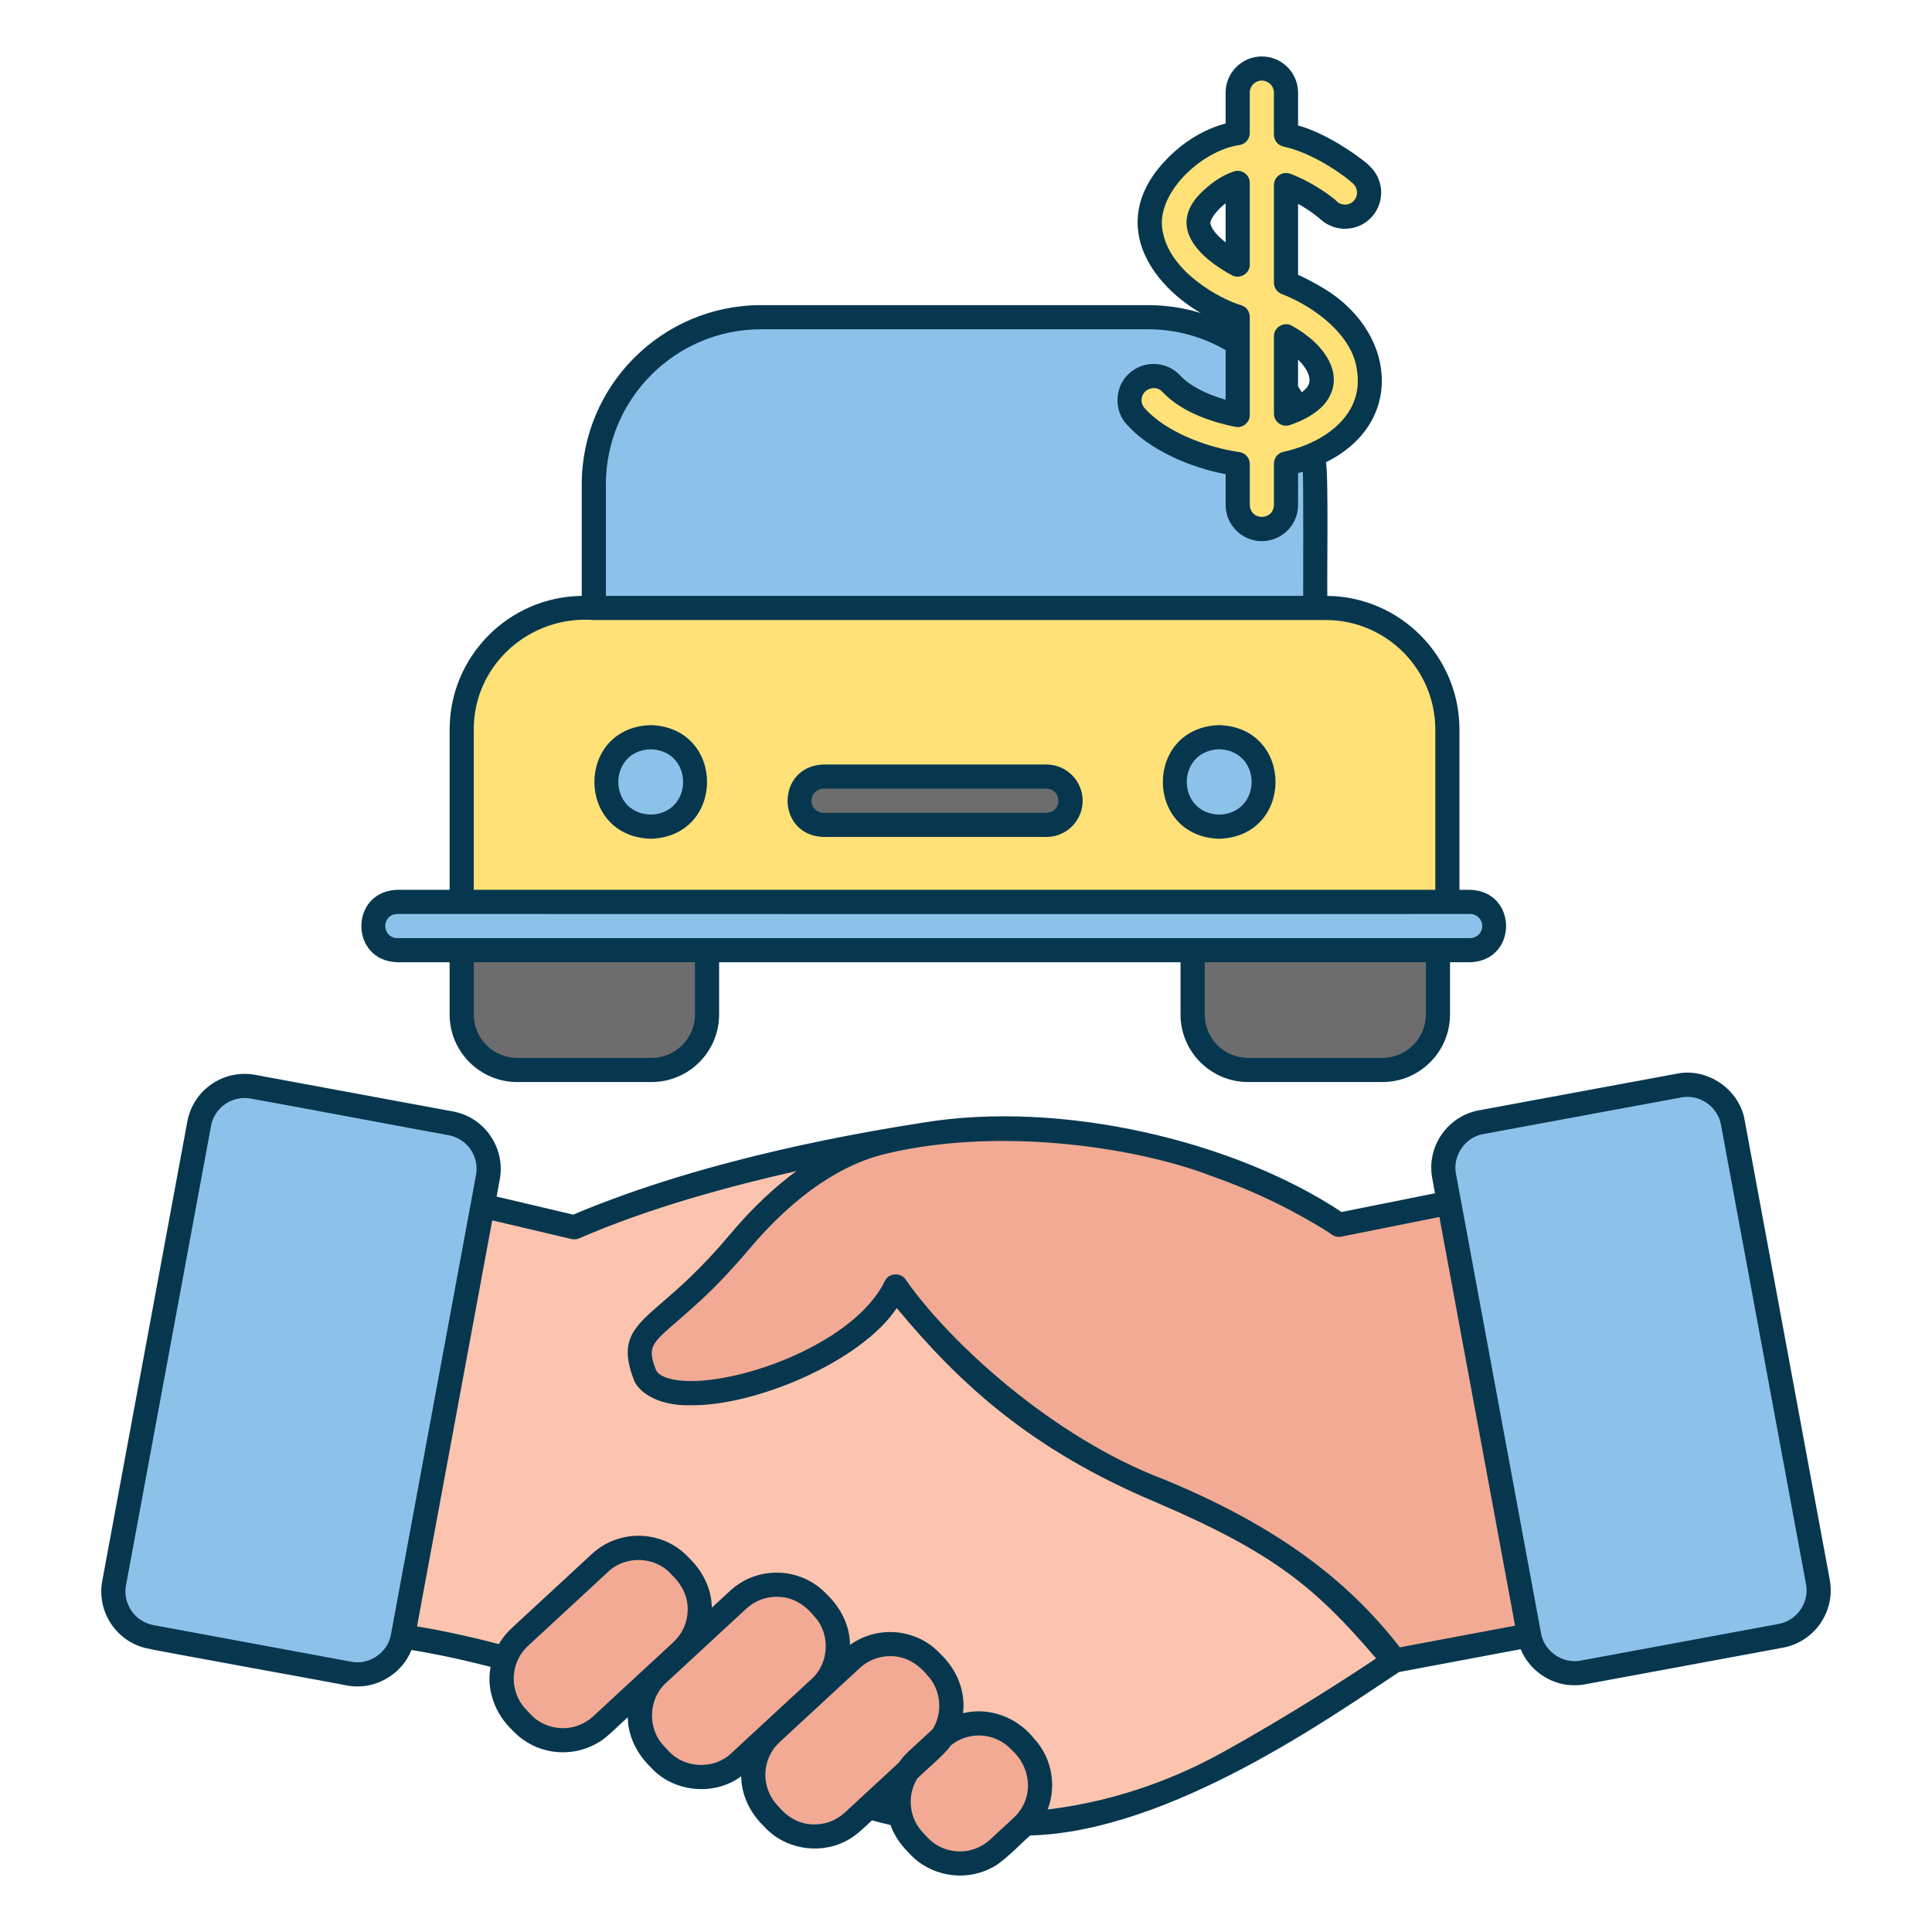
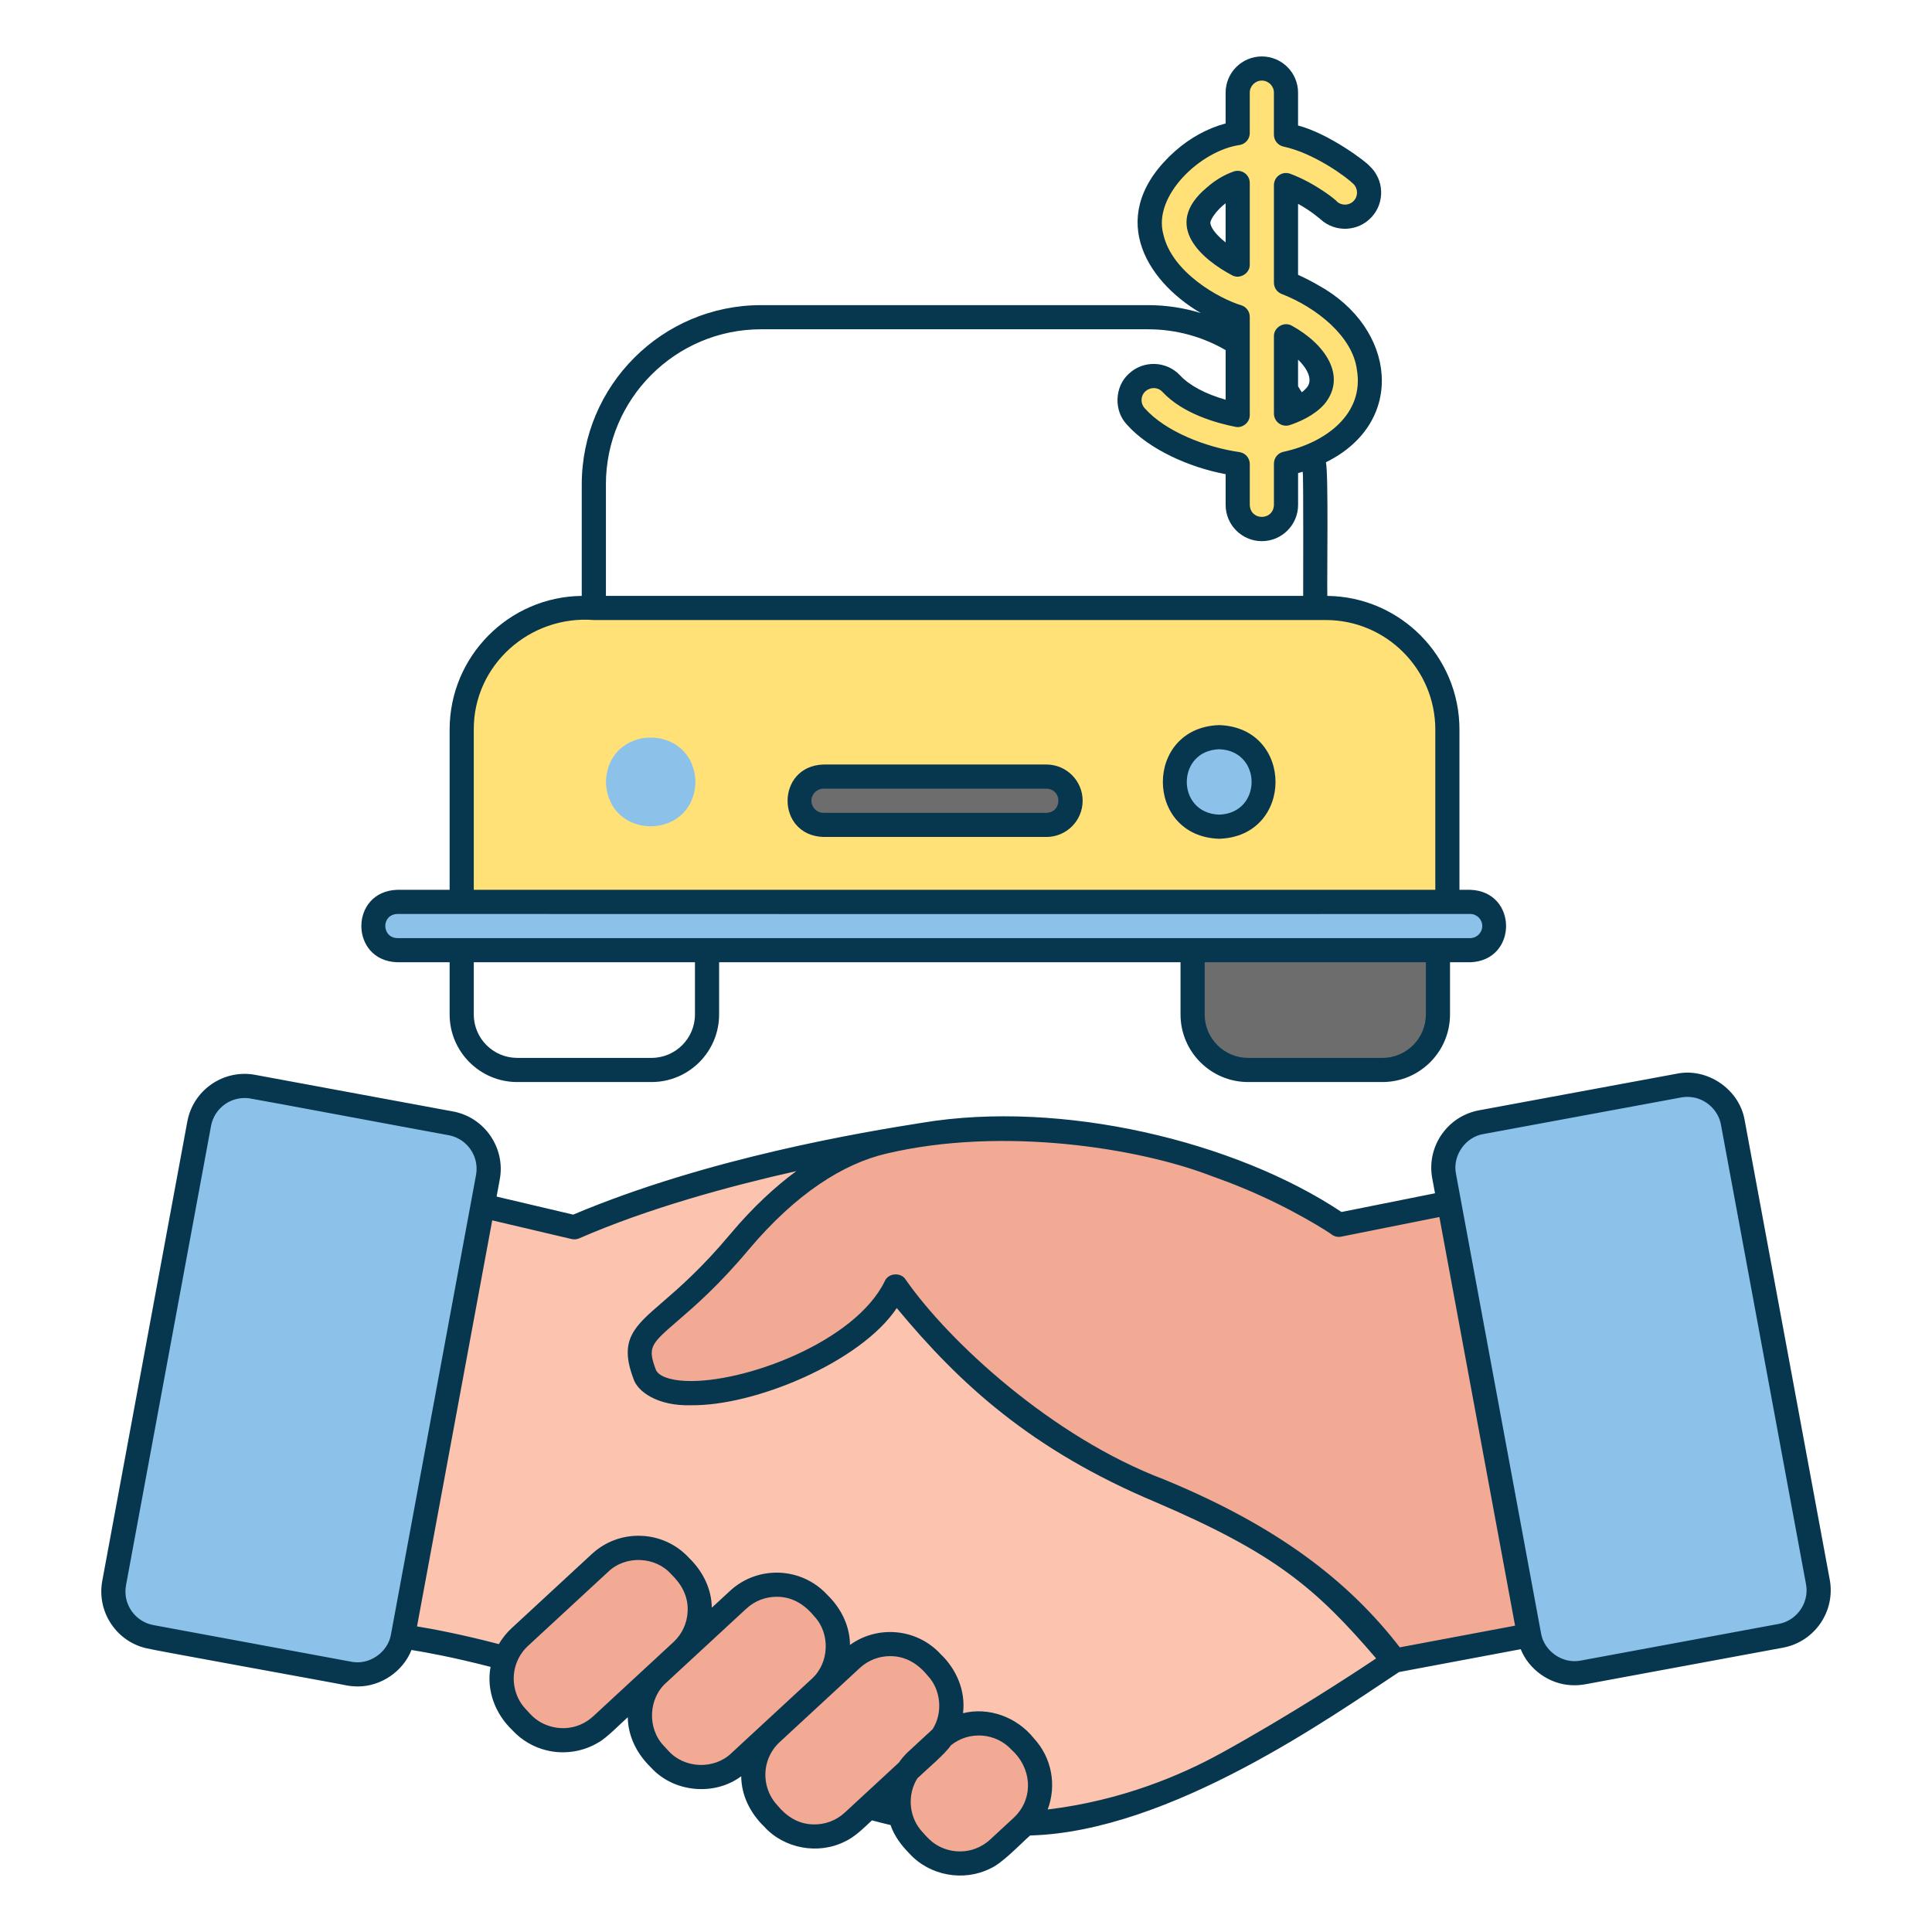
<svg xmlns="http://www.w3.org/2000/svg" width="80" height="80" viewBox="0 0 80 80" fill="none">
  <path d="M75.274 65.502L71.753 46.486C71.56 45.446 70.561 44.758 69.52 44.951L61.333 46.467C60.292 46.66 59.605 47.66 59.798 48.7L60.002 49.804L55.441 50.717C48.172 45.816 37.803 45.228 23.782 50.819L19.985 49.925L20.203 48.748C20.396 47.707 19.708 46.707 18.668 46.515L10.48 44.999C9.44 44.806 8.44 45.493 8.247 46.534L4.726 65.549C4.534 66.59 5.221 67.59 6.262 67.782L14.449 69.298C15.49 69.491 16.489 68.803 16.682 67.763C16.682 67.763 18.324 67.962 20.927 68.668C20.568 69.571 20.843 70.622 21.585 71.307C22.465 72.258 23.95 72.317 24.901 71.437L26.052 70.372C26.214 70.436 26.376 70.501 26.54 70.568C26.365 71.386 26.67 72.235 27.307 72.832C28.187 73.784 29.671 73.842 30.623 72.962L30.976 72.636C31.081 72.692 31.187 72.748 31.293 72.805C31.016 73.678 31.305 74.641 32.004 75.291C32.884 76.242 34.368 76.301 35.32 75.421L35.971 74.819C36.408 74.945 36.841 75.053 37.27 75.145C37.359 75.529 37.545 75.894 37.831 76.204C38.681 77.308 40.305 77.506 41.338 76.54C41.404 76.479 42.408 75.555 42.434 75.517C48.2 75.48 55.5 70.242 57.734 68.763L63.318 67.715C63.511 68.755 64.51 69.443 65.551 69.25L73.738 67.734C74.779 67.541 75.466 66.541 75.274 65.501L75.274 65.502Z" fill="#8CC2EA" />
  <path d="M19.569 52.167L20.202 48.747C20.395 47.706 19.708 46.706 18.667 46.514L10.48 44.998C9.439 44.805 8.439 45.493 8.247 46.533L4.726 65.549C4.533 66.589 5.221 67.589 6.261 67.782L14.449 69.298C15.489 69.49 16.489 68.803 16.682 67.762L19.569 52.167Z" fill="#8CC2EA" />
  <path d="M55.542 66.304C54.003 64.899 51.576 63.142 48.023 61.728C40.911 58.899 37.087 53.266 37.087 53.266C35.354 56.834 27.452 58.924 26.687 56.885C25.922 54.846 27.452 55.203 30.613 51.43C33.774 47.658 36.628 47.276 36.628 47.276C37.04 47.188 37.447 47.112 37.85 47.048C35.997 47.338 29.001 48.538 23.781 50.819L19.984 49.925C19.842 50.695 16.926 66.44 16.682 67.763C33.842 70.335 37.431 83.395 57.735 68.764L55.542 66.304V66.304Z" fill="#FCC4AE" />
-   <path d="M38.251 46.986C38.272 46.983 38.294 46.98 38.316 46.976C38.316 46.976 38.293 46.98 38.251 46.986Z" fill="#FCC4AE" />
  <path d="M28.222 68.367L24.902 71.437C23.95 72.317 22.465 72.258 21.586 71.307C20.552 70.373 20.481 68.739 21.526 67.785L24.846 64.715C25.797 63.835 27.282 63.894 28.162 64.845C29.195 65.779 29.266 67.413 28.222 68.367Z" fill="#F2AA94" />
  <path d="M33.943 69.893L30.623 72.962C29.672 73.842 28.187 73.784 27.307 72.832C26.274 71.898 26.203 70.265 27.247 69.31L30.567 66.241C31.519 65.361 33.004 65.419 33.883 66.371C34.917 67.305 34.988 68.938 33.943 69.893Z" fill="#F2AA94" />
  <path d="M38.64 72.351L35.32 75.42C34.369 76.3 32.884 76.242 32.004 75.29C30.971 74.356 30.9 72.723 31.944 71.768L35.264 68.699C36.216 67.819 37.701 67.877 38.58 68.829C39.614 69.763 39.685 71.396 38.64 72.351Z" fill="#F2AA94" />
  <path d="M42.315 75.637L41.338 76.54C40.386 77.419 38.902 77.361 38.022 76.409C36.989 75.475 36.918 73.841 37.962 72.888L38.939 71.985C41.274 69.895 44.582 73.473 42.315 75.637H42.315Z" fill="#F2AA94" />
  <path d="M60.002 49.804L55.441 50.717C55.574 50.731 47.399 45.323 37.85 47.048C36.384 47.404 34.455 47.126 30.613 51.43C27.452 55.203 25.922 54.846 26.687 56.886C27.452 58.925 35.354 56.835 37.087 53.266C37.087 53.266 40.911 58.9 48.023 61.729C52.475 63.468 56.06 66.298 57.735 68.764L63.318 67.716L60.002 49.805V49.804Z" fill="#F2AA94" />
  <path d="M75.274 65.502L71.753 46.486C71.56 45.446 70.561 44.758 69.52 44.951L61.333 46.467C60.292 46.66 59.605 47.66 59.797 48.7L60.002 49.804L63.318 67.716C63.511 68.756 64.511 69.444 65.551 69.251L73.739 67.735C74.779 67.542 75.467 66.542 75.274 65.502Z" fill="#8CC2EA" />
-   <path d="M60.877 37.349H59.933V30.214C59.947 27.257 57.388 24.969 54.462 25.178V20.062C54.462 16.238 51.362 13.139 47.539 13.139H31.512C27.688 13.139 24.589 16.238 24.589 20.062V25.178C21.663 24.97 19.104 27.257 19.118 30.214V37.349H16.45C15.897 37.349 15.45 37.796 15.45 38.349C15.45 38.901 15.897 39.349 16.45 39.349H19.118V42.01C19.118 43.28 20.147 44.309 21.417 44.309H26.978C28.248 44.309 29.277 43.279 29.277 42.01V39.349H49.382V42.01C49.382 43.28 50.412 44.309 51.681 44.309H57.242C58.512 44.309 59.541 43.279 59.541 42.01V39.349H60.876C62.198 39.308 62.198 37.389 60.876 37.349H60.877Z" fill="#8CC2EA" />
-   <path d="M26.978 44.305H21.417C20.147 44.305 19.118 43.276 19.118 42.006V39.345H29.277V42.006C29.277 43.276 28.248 44.305 26.978 44.305Z" fill="#6D6D6D" />
  <path d="M57.242 44.305H51.682C50.412 44.305 49.382 43.276 49.382 42.006V39.345H59.542V42.006C59.542 43.276 58.512 44.305 57.242 44.305Z" fill="#6D6D6D" />
-   <path d="M54.462 20.058C54.462 16.234 51.363 13.135 47.539 13.135H31.512C27.689 13.135 24.589 16.234 24.589 20.058V25.174H54.462V20.058H54.462Z" fill="#8CC2EA" />
  <path d="M54.897 25.174H24.154C21.373 25.174 19.119 27.429 19.119 30.21V37.349H59.934V30.21C59.934 27.429 57.679 25.174 54.898 25.174H54.897Z" fill="#FFE177" />
  <path d="M28.798 32.378C28.722 34.828 25.166 34.827 25.091 32.378C25.167 29.928 28.723 29.929 28.798 32.378Z" fill="#8CC2EA" />
  <path d="M52.337 32.378C52.262 34.828 48.706 34.827 48.63 32.378C48.706 29.928 52.262 29.929 52.337 32.378Z" fill="#8CC2EA" />
  <path d="M60.877 39.345H16.45C15.898 39.345 15.45 38.897 15.45 38.345C15.45 37.792 15.898 37.345 16.45 37.345H60.877C62.185 37.383 62.214 39.295 60.877 39.345Z" fill="#8CC2EA" />
  <path d="M43.33 34.157H34.099C33.546 34.157 33.099 33.71 33.099 33.157C33.099 32.605 33.546 32.157 34.099 32.157H43.33C44.649 32.197 44.654 34.116 43.33 34.157Z" fill="#6D6D6D" />
  <path d="M56.677 15.219C56.478 13.676 54.867 12.328 53.25 11.705V7.663C54.193 7.992 55.026 8.711 55.016 8.71C55.422 9.083 56.053 9.057 56.427 8.652C56.802 8.246 56.776 7.613 56.37 7.238C56.147 6.991 54.592 5.845 53.25 5.578V3.836C53.25 3.284 52.803 2.836 52.25 2.836C51.698 2.836 51.25 3.284 51.25 3.836V5.51C50.426 5.659 49.666 6.036 48.985 6.634C45.764 9.423 48.95 12.45 51.25 13.116V17.182C50.292 16.994 49.15 16.584 48.502 15.886C47.572 14.947 46.167 16.253 47.038 17.249C47.958 18.285 49.748 19 51.25 19.213V20.906C51.25 21.459 51.698 21.906 52.25 21.906C52.803 21.906 53.25 21.459 53.25 20.906V19.196C55.102 18.852 57.106 17.312 56.677 15.219L56.677 15.219ZM49.636 9.379C49.45 8.751 50.571 7.769 51.25 7.572V10.955C50.606 10.614 49.768 9.994 49.636 9.379ZM54.464 16.405C54.179 16.729 53.712 16.974 53.25 17.126V13.924C54.152 14.404 55.237 15.479 54.464 16.405Z" fill="#FFE177" />
  <path d="M75.766 65.412L72.245 46.396C72.035 45.114 70.702 44.197 69.43 44.46L61.242 45.976C61.083 46.005 60.93 46.05 60.783 46.108C60.344 46.283 59.965 46.584 59.691 46.983C59.324 47.516 59.189 48.163 59.306 48.792C59.328 48.913 59.4 49.296 59.421 49.411L55.549 50.186C51.155 47.259 43.962 45.527 38.179 46.492C35.735 46.878 29.316 47.939 23.735 50.295L20.563 49.548L20.694 48.839C20.938 47.543 20.071 46.263 18.759 46.023L10.571 44.508C9.937 44.39 9.294 44.527 8.762 44.892C8.231 45.258 7.873 45.809 7.756 46.444L4.235 65.459C4.118 66.087 4.253 66.737 4.62 67.268C4.961 67.766 5.469 68.112 6.05 68.249C6.219 68.307 14.197 69.746 14.358 69.791C14.511 69.819 14.666 69.832 14.822 69.832C15.776 69.833 16.69 69.21 17.038 68.322C17.617 68.414 18.77 68.623 20.313 69.022C20.131 69.998 20.51 70.971 21.218 71.647C21.594 72.053 22.088 72.346 22.626 72.476C23.355 72.658 24.152 72.537 24.793 72.143C25.13 71.958 25.703 71.362 25.995 71.108C26.004 71.9 26.379 72.628 26.94 73.172C27.873 74.219 29.569 74.388 30.692 73.552C30.698 74.35 31.073 75.084 31.638 75.631C32.468 76.552 33.884 76.808 34.985 76.254C35.392 76.071 35.781 75.678 36.106 75.377C36.361 75.446 36.618 75.511 36.876 75.571C37.021 76.007 37.321 76.414 37.656 76.75C38.498 77.675 39.903 77.925 41.009 77.369C41.503 77.158 42.249 76.357 42.656 76.003C48.462 75.85 55.214 71.021 57.931 69.236L62.969 68.29C63.309 69.135 64.16 69.74 65.07 69.78C65.262 69.79 65.454 69.777 65.642 69.743L73.83 68.227C75.14 67.984 76.008 66.721 75.766 65.411V65.412ZM16.19 67.672C16.067 68.423 15.286 68.962 14.54 68.807L6.352 67.291C5.68 67.166 5.206 66.584 5.194 65.926C5.192 65.831 5.2 65.735 5.218 65.64L8.738 46.625C8.807 46.253 9.017 45.93 9.328 45.715C9.615 45.517 9.975 45.431 10.321 45.479C10.398 45.48 18.499 46.999 18.576 47.006C18.763 47.04 18.94 47.112 19.098 47.216C19.481 47.469 19.726 47.901 19.734 48.371C19.736 48.465 19.729 48.56 19.711 48.656L16.19 67.672V67.672ZM25.713 70.005L24.562 71.07C24.398 71.221 24.215 71.337 24.02 71.418C23.326 71.715 22.464 71.534 21.952 70.968L21.762 70.762C21.287 70.26 21.14 69.484 21.397 68.839C21.497 68.58 21.655 68.346 21.865 68.152L25.185 65.083C25.901 64.394 27.136 64.442 27.794 65.185C28.224 65.599 28.504 66.106 28.474 66.717C28.455 67.21 28.244 67.665 27.882 68L25.714 70.005H25.713ZM30.637 72.269C30.637 72.269 30.284 72.596 30.284 72.596C29.568 73.284 28.335 73.237 27.674 72.493L27.484 72.288C26.801 71.575 26.84 70.34 27.586 69.678L30.906 66.609C31.261 66.281 31.71 66.119 32.159 66.119C32.783 66.115 33.299 66.419 33.706 66.917C34.394 67.632 34.346 68.868 33.603 69.526L30.636 72.269H30.637ZM37.622 72.522C37.468 72.664 37.334 72.82 37.219 72.986C36.764 73.406 35.414 74.654 34.981 75.055C34.619 75.389 34.148 75.563 33.655 75.544C33.042 75.525 32.562 75.209 32.182 74.746C31.738 74.267 31.579 73.571 31.775 72.942C31.87 72.636 32.043 72.359 32.284 72.137L35.604 69.067C35.959 68.739 36.408 68.577 36.857 68.577C37.481 68.573 37.997 68.878 38.404 69.375C38.965 69.962 39.053 70.923 38.617 71.603C38.584 71.631 37.651 72.496 37.623 72.522H37.622ZM42.071 75.174C42.038 75.209 42.01 75.239 41.976 75.27L40.999 76.173C40.812 76.346 40.598 76.473 40.373 76.554C39.782 76.77 39.09 76.661 38.596 76.263C38.428 76.127 38.249 75.924 38.109 75.759C37.629 75.165 37.576 74.29 37.986 73.638C38.291 73.338 39.149 72.621 39.373 72.271C40.124 71.665 41.226 71.739 41.888 72.455C42.694 73.181 42.816 74.371 42.072 75.174L42.071 75.174ZM50.535 72.609C48.944 73.486 46.466 74.556 43.382 74.927C43.752 73.949 43.569 72.801 42.812 71.982C42.098 71.089 40.936 70.677 39.877 70.94C39.99 70.019 39.611 69.126 38.948 68.491C37.962 67.425 36.346 67.285 35.196 68.113C35.191 67.316 34.82 66.584 34.251 66.033C33.185 64.88 31.38 64.809 30.228 65.875L29.474 66.572C29.465 65.781 29.095 65.055 28.529 64.507C28.013 63.948 27.31 63.624 26.55 63.595C25.791 63.565 25.064 63.833 24.506 64.349L21.186 67.419C20.974 67.614 20.797 67.837 20.656 68.079C19.095 67.671 17.909 67.45 17.268 67.346L20.382 50.533L23.668 51.306C23.773 51.331 23.884 51.321 23.983 51.278C26.826 50.035 30.198 49.117 32.974 48.493C32.129 49.117 31.193 49.962 30.231 51.111C29.045 52.526 28.1 53.342 27.409 53.939C26.26 54.931 25.626 55.478 26.22 57.062C26.376 57.622 27.236 58.228 28.607 58.188C31.254 58.228 35.645 56.395 37.133 54.164C39.752 57.324 42.718 60.04 47.839 62.195C52.783 64.313 54.478 65.748 56.983 68.671C55.96 69.356 53.391 71.036 50.536 72.61L50.535 72.609ZM59.064 68.006L57.963 68.213C55.834 65.455 52.89 63.194 48.208 61.264C43.557 59.507 39.274 55.532 37.501 52.985C37.302 52.672 36.791 52.705 36.638 53.047C35.413 55.569 30.786 57.294 28.381 57.181C27.712 57.15 27.254 56.974 27.155 56.71C26.806 55.778 26.949 55.655 28.061 54.694C28.778 54.075 29.758 53.228 30.996 51.752C32.978 49.398 34.941 48.181 36.694 47.771C41.523 46.624 47.18 47.547 50.135 48.685C50.582 48.843 51.019 49.009 51.445 49.186C53.48 50.016 55.118 51.083 55.143 51.119C55.256 51.202 55.399 51.236 55.538 51.207L59.602 50.394L62.736 67.316L59.063 68.006L59.064 68.006ZM73.648 67.244L65.46 68.76C64.715 68.913 63.933 68.377 63.81 67.625L60.29 48.609C60.136 47.864 60.672 47.082 61.424 46.959L69.612 45.444C69.763 45.416 69.918 45.412 70.071 45.434C70.66 45.514 71.16 45.989 71.262 46.578L74.782 65.594C74.796 65.665 74.803 65.737 74.806 65.808C74.828 66.491 74.344 67.116 73.648 67.244Z" fill="#07374F" />
-   <path d="M26.945 30.025C23.834 30.124 23.835 34.634 26.945 34.732C30.055 34.633 30.054 30.124 26.945 30.025ZM26.945 33.732C25.156 33.675 25.156 31.082 26.945 31.025C28.734 31.082 28.733 33.676 26.945 33.732Z" fill="#07374F" />
  <path d="M50.484 30.025C47.374 30.124 47.374 34.634 50.484 34.732C53.594 34.633 53.594 30.124 50.484 30.025ZM50.484 33.732C48.695 33.675 48.696 31.082 50.484 31.025C52.273 31.082 52.273 33.676 50.484 33.732Z" fill="#07374F" />
  <path d="M16.45 39.845H18.618V42.006C18.618 43.55 19.874 44.805 21.417 44.805H26.978C28.522 44.805 29.777 43.55 29.777 42.006V39.845H48.883V42.006C48.883 43.55 50.138 44.805 51.682 44.805H57.242C58.786 44.805 60.042 43.55 60.042 42.006V39.845H60.877C62.859 39.782 62.858 36.908 60.877 36.845H60.433V30.21C60.433 27.18 57.985 24.71 54.962 24.675C54.943 23.989 55.015 19.723 54.905 19.141C58.255 17.485 57.809 13.579 54.592 11.813C54.333 11.662 54.051 11.516 53.75 11.379V8.44C54.292 8.739 54.66 9.063 54.68 9.081C55.288 9.637 56.235 9.597 56.794 8.991C57.355 8.384 57.317 7.433 56.709 6.872C56.616 6.738 55.074 5.548 53.75 5.196V3.837C53.75 3.01 53.077 2.337 52.25 2.337C51.423 2.337 50.75 3.01 50.75 3.837V5.111C49.993 5.317 49.289 5.701 48.655 6.259C45.762 8.842 47.385 11.592 49.722 12.963C49.032 12.75 48.298 12.635 47.539 12.635H31.512C27.419 12.635 24.089 15.965 24.089 20.058V24.675C21.066 24.71 18.618 27.18 18.618 30.21V36.845H16.45C14.467 36.908 14.468 39.782 16.45 39.845H16.45ZM28.777 42.006C28.777 42.998 27.97 43.805 26.978 43.805H21.417C20.425 43.805 19.618 42.998 19.618 42.006V39.845H28.777V42.006ZM59.042 42.006C59.042 42.998 58.234 43.805 57.242 43.805H51.682C50.69 43.805 49.883 42.998 49.883 42.006V39.845H59.042V42.006ZM48.17 9.696C47.734 8.103 49.722 6.229 51.339 6.003C51.577 5.96 51.75 5.753 51.75 5.511V3.837C51.75 3.562 51.974 3.337 52.25 3.337C52.526 3.337 52.75 3.562 52.75 3.837V5.58C52.75 5.812 52.91 6.013 53.136 6.067C54.421 6.337 55.792 7.361 56.031 7.607C56.234 7.794 56.246 8.111 56.06 8.313C55.873 8.515 55.557 8.529 55.352 8.34C55.352 8.302 54.462 7.582 53.437 7.199C53.281 7.137 53.102 7.157 52.964 7.254C52.83 7.348 52.751 7.501 52.751 7.664V11.706C52.751 11.907 52.871 12.089 53.057 12.167C54.528 12.735 56.011 13.94 56.185 15.306C56.502 17.142 54.891 18.332 53.147 18.708C52.916 18.756 52.751 18.96 52.751 19.197V20.907C52.729 21.564 51.776 21.574 51.751 20.907V19.215C51.751 18.968 51.571 18.758 51.327 18.721C49.928 18.521 48.253 17.864 47.404 16.909C47.313 16.812 47.265 16.684 47.27 16.551C47.281 16.111 47.84 15.904 48.136 16.229C48.98 17.136 50.389 17.524 51.154 17.674C51.452 17.741 51.758 17.49 51.75 17.184V13.118C51.75 12.898 51.606 12.704 51.397 12.64C50.505 12.374 48.526 11.291 48.17 9.697V9.696ZM25.089 20.058C25.089 16.517 27.971 13.635 31.512 13.635H47.539C48.708 13.635 49.805 13.949 50.751 14.497V16.551C49.924 16.317 49.255 15.963 48.868 15.547C48.304 14.942 47.354 14.907 46.748 15.471C46.147 16.008 46.11 17.012 46.671 17.591C47.578 18.608 49.253 19.357 50.751 19.634V20.908C50.751 21.735 51.423 22.408 52.251 22.408C53.078 22.408 53.751 21.735 53.751 20.908V19.59C53.815 19.573 53.878 19.554 53.941 19.534C53.981 19.569 53.956 24.447 53.962 24.675H25.09V20.059L25.089 20.058ZM19.618 30.21C19.607 27.531 21.943 25.469 24.589 25.674H54.462H54.897C57.398 25.674 59.433 27.709 59.433 30.21V36.845H19.618V30.21ZM16.45 37.845C16.983 37.849 59.403 37.854 60.877 37.845C61.153 37.845 61.377 38.069 61.377 38.345C61.377 38.62 61.153 38.845 60.877 38.845H59.542C47.062 38.845 28.909 38.845 16.45 38.845C15.81 38.83 15.768 37.877 16.45 37.845Z" fill="#07374F" />
  <path d="M43.33 31.657H34.099C32.119 31.719 32.114 34.594 34.099 34.657H43.33C44.157 34.657 44.83 33.984 44.83 33.157C44.83 32.33 44.157 31.657 43.33 31.657ZM43.33 33.657H34.099C33.823 33.657 33.599 33.433 33.599 33.157C33.599 32.882 33.823 32.657 34.099 32.657H43.33C43.988 32.677 43.993 33.636 43.33 33.657Z" fill="#07374F" />
  <path d="M51.75 10.956V7.573C51.75 7.411 51.672 7.26 51.54 7.166C51.408 7.072 51.24 7.048 51.087 7.1C50.694 7.236 50.32 7.458 49.975 7.762C48.064 9.353 49.83 10.771 51.016 11.398C51.334 11.578 51.761 11.321 51.75 10.956ZM50.75 10.038C50.407 9.766 50.17 9.486 50.125 9.275C50.064 9.145 50.367 8.704 50.75 8.417V10.038Z" fill="#07374F" />
  <path d="M52.957 17.532C53.088 17.626 53.255 17.652 53.407 17.602C53.76 17.485 54.415 17.218 54.84 16.736C55.8 15.569 54.853 14.234 53.496 13.489C53.175 13.299 52.742 13.551 52.751 13.925V17.127C52.751 17.287 52.828 17.438 52.958 17.532H52.957ZM53.75 14.891C54.055 15.182 54.431 15.712 54.089 16.075C54.038 16.133 53.976 16.19 53.905 16.244C53.855 16.161 53.803 16.079 53.75 15.998V14.892V14.891Z" fill="#07374F" />
</svg>